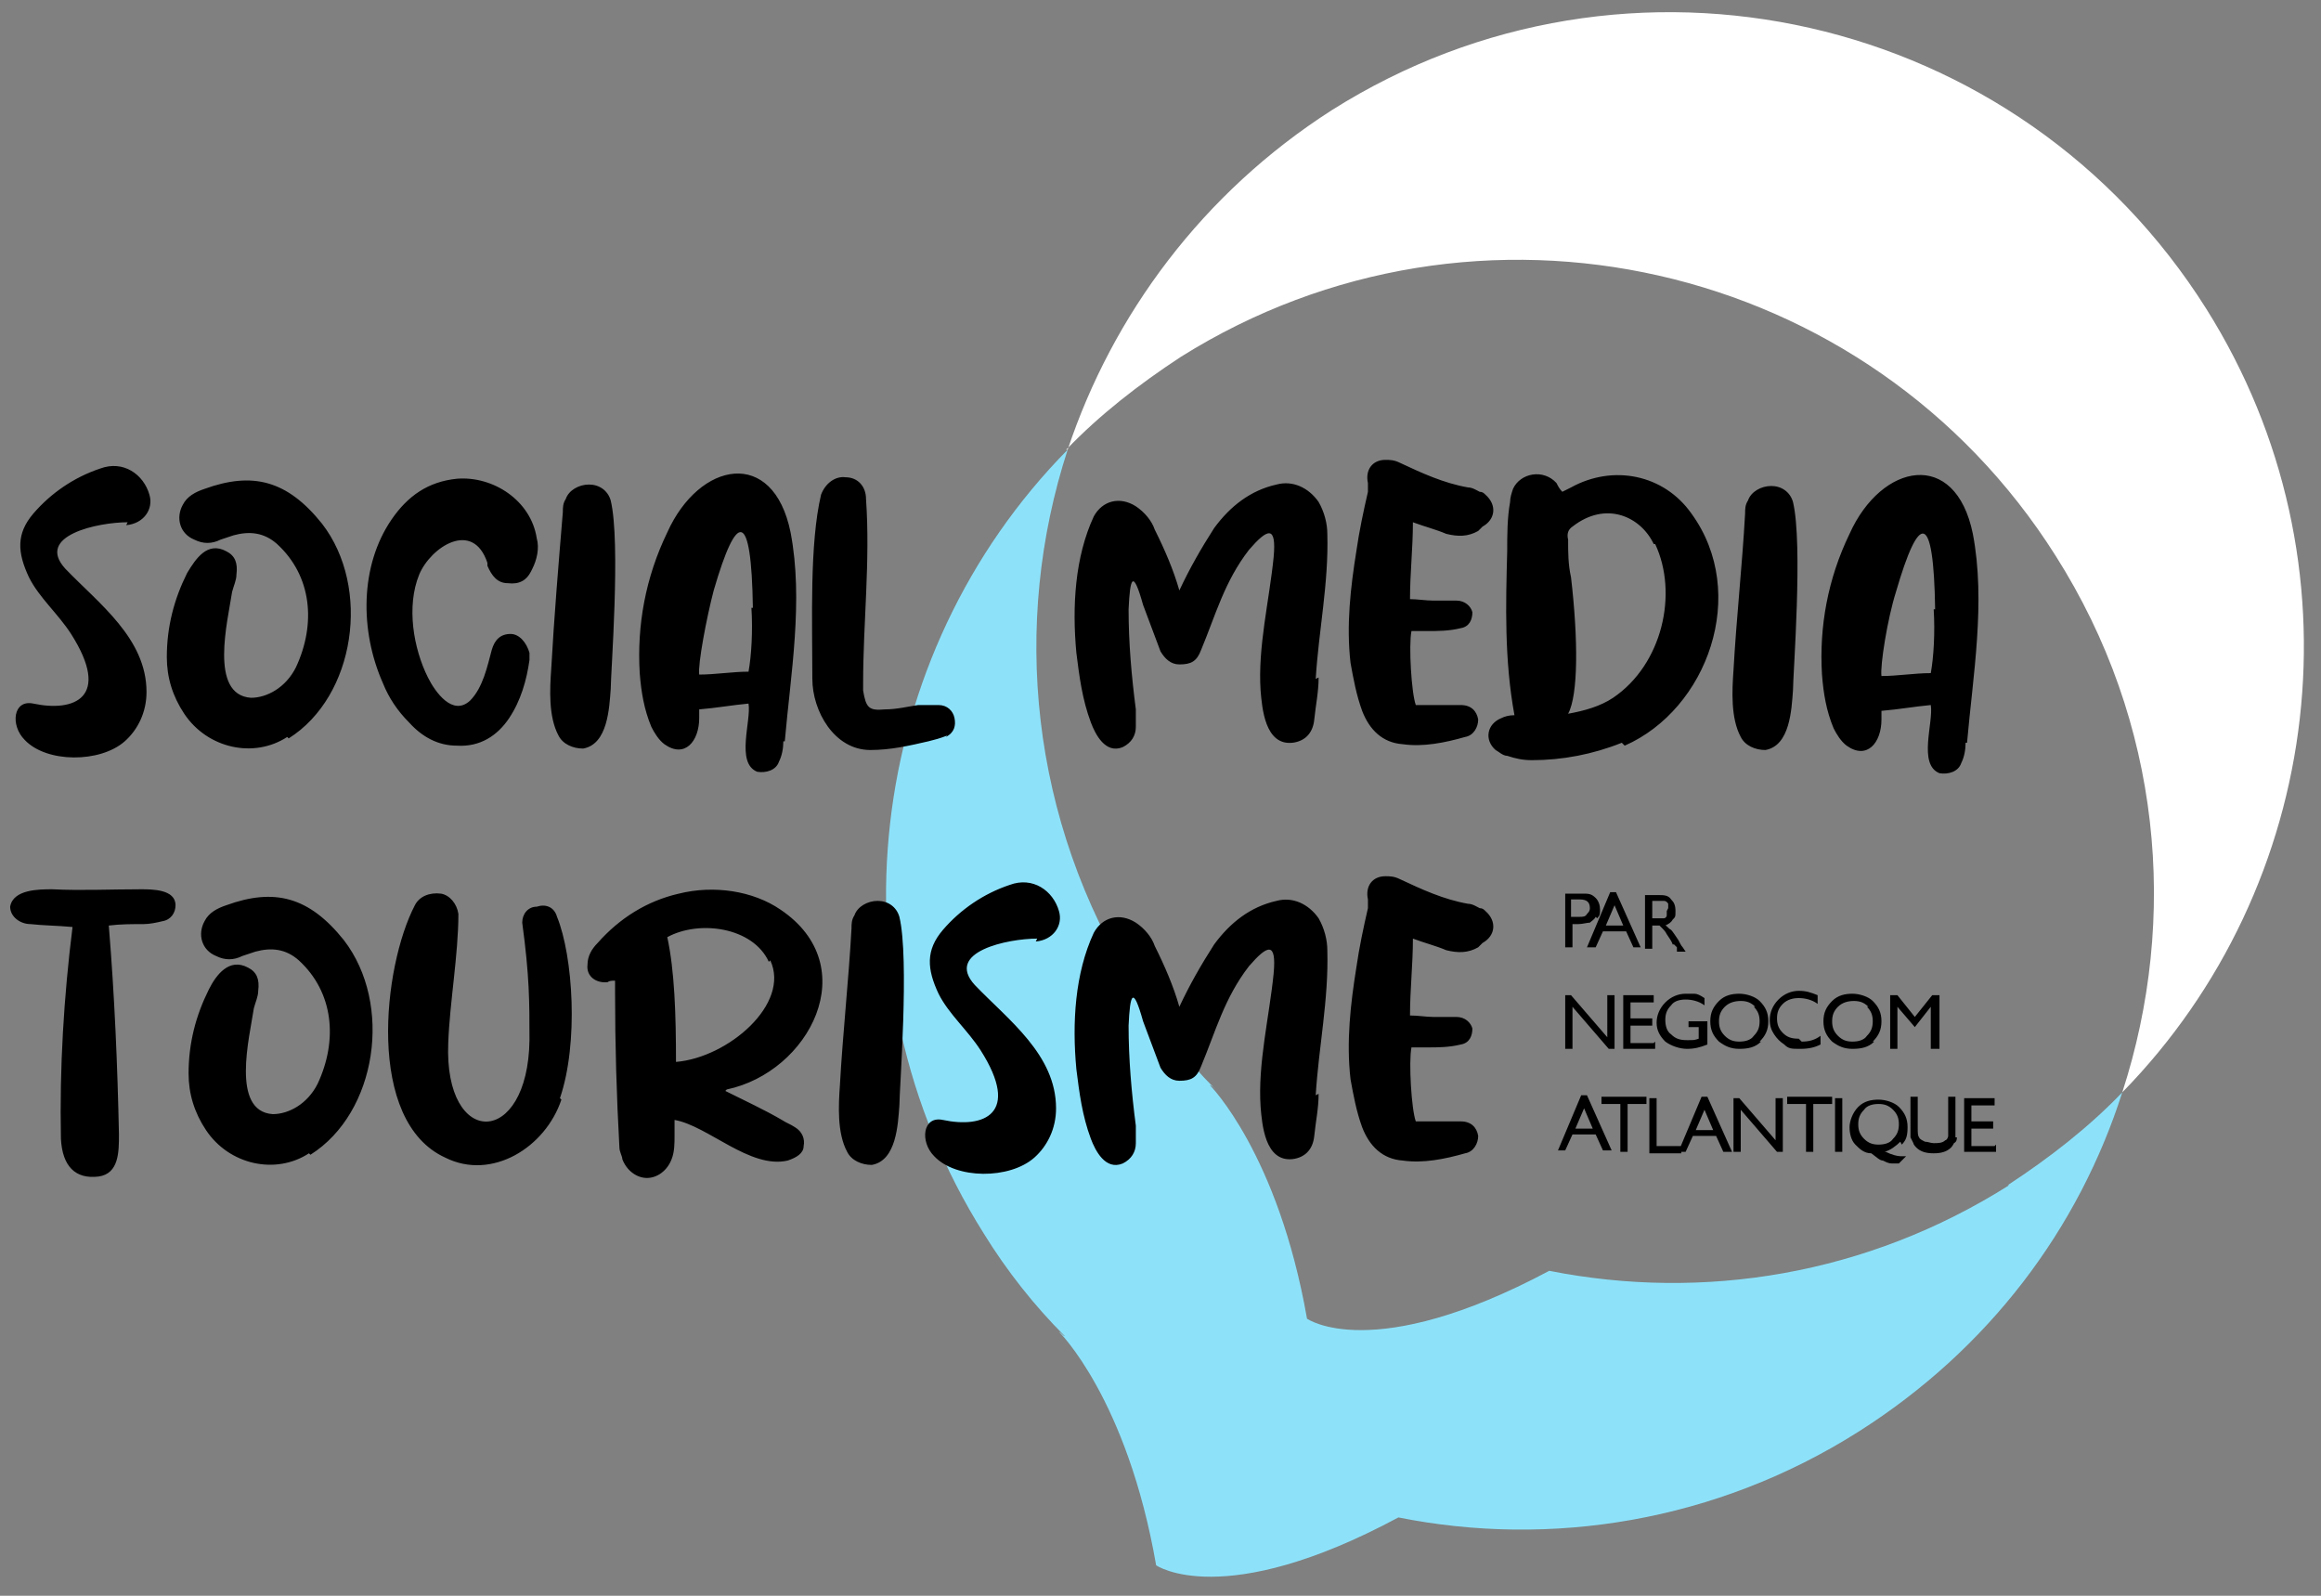
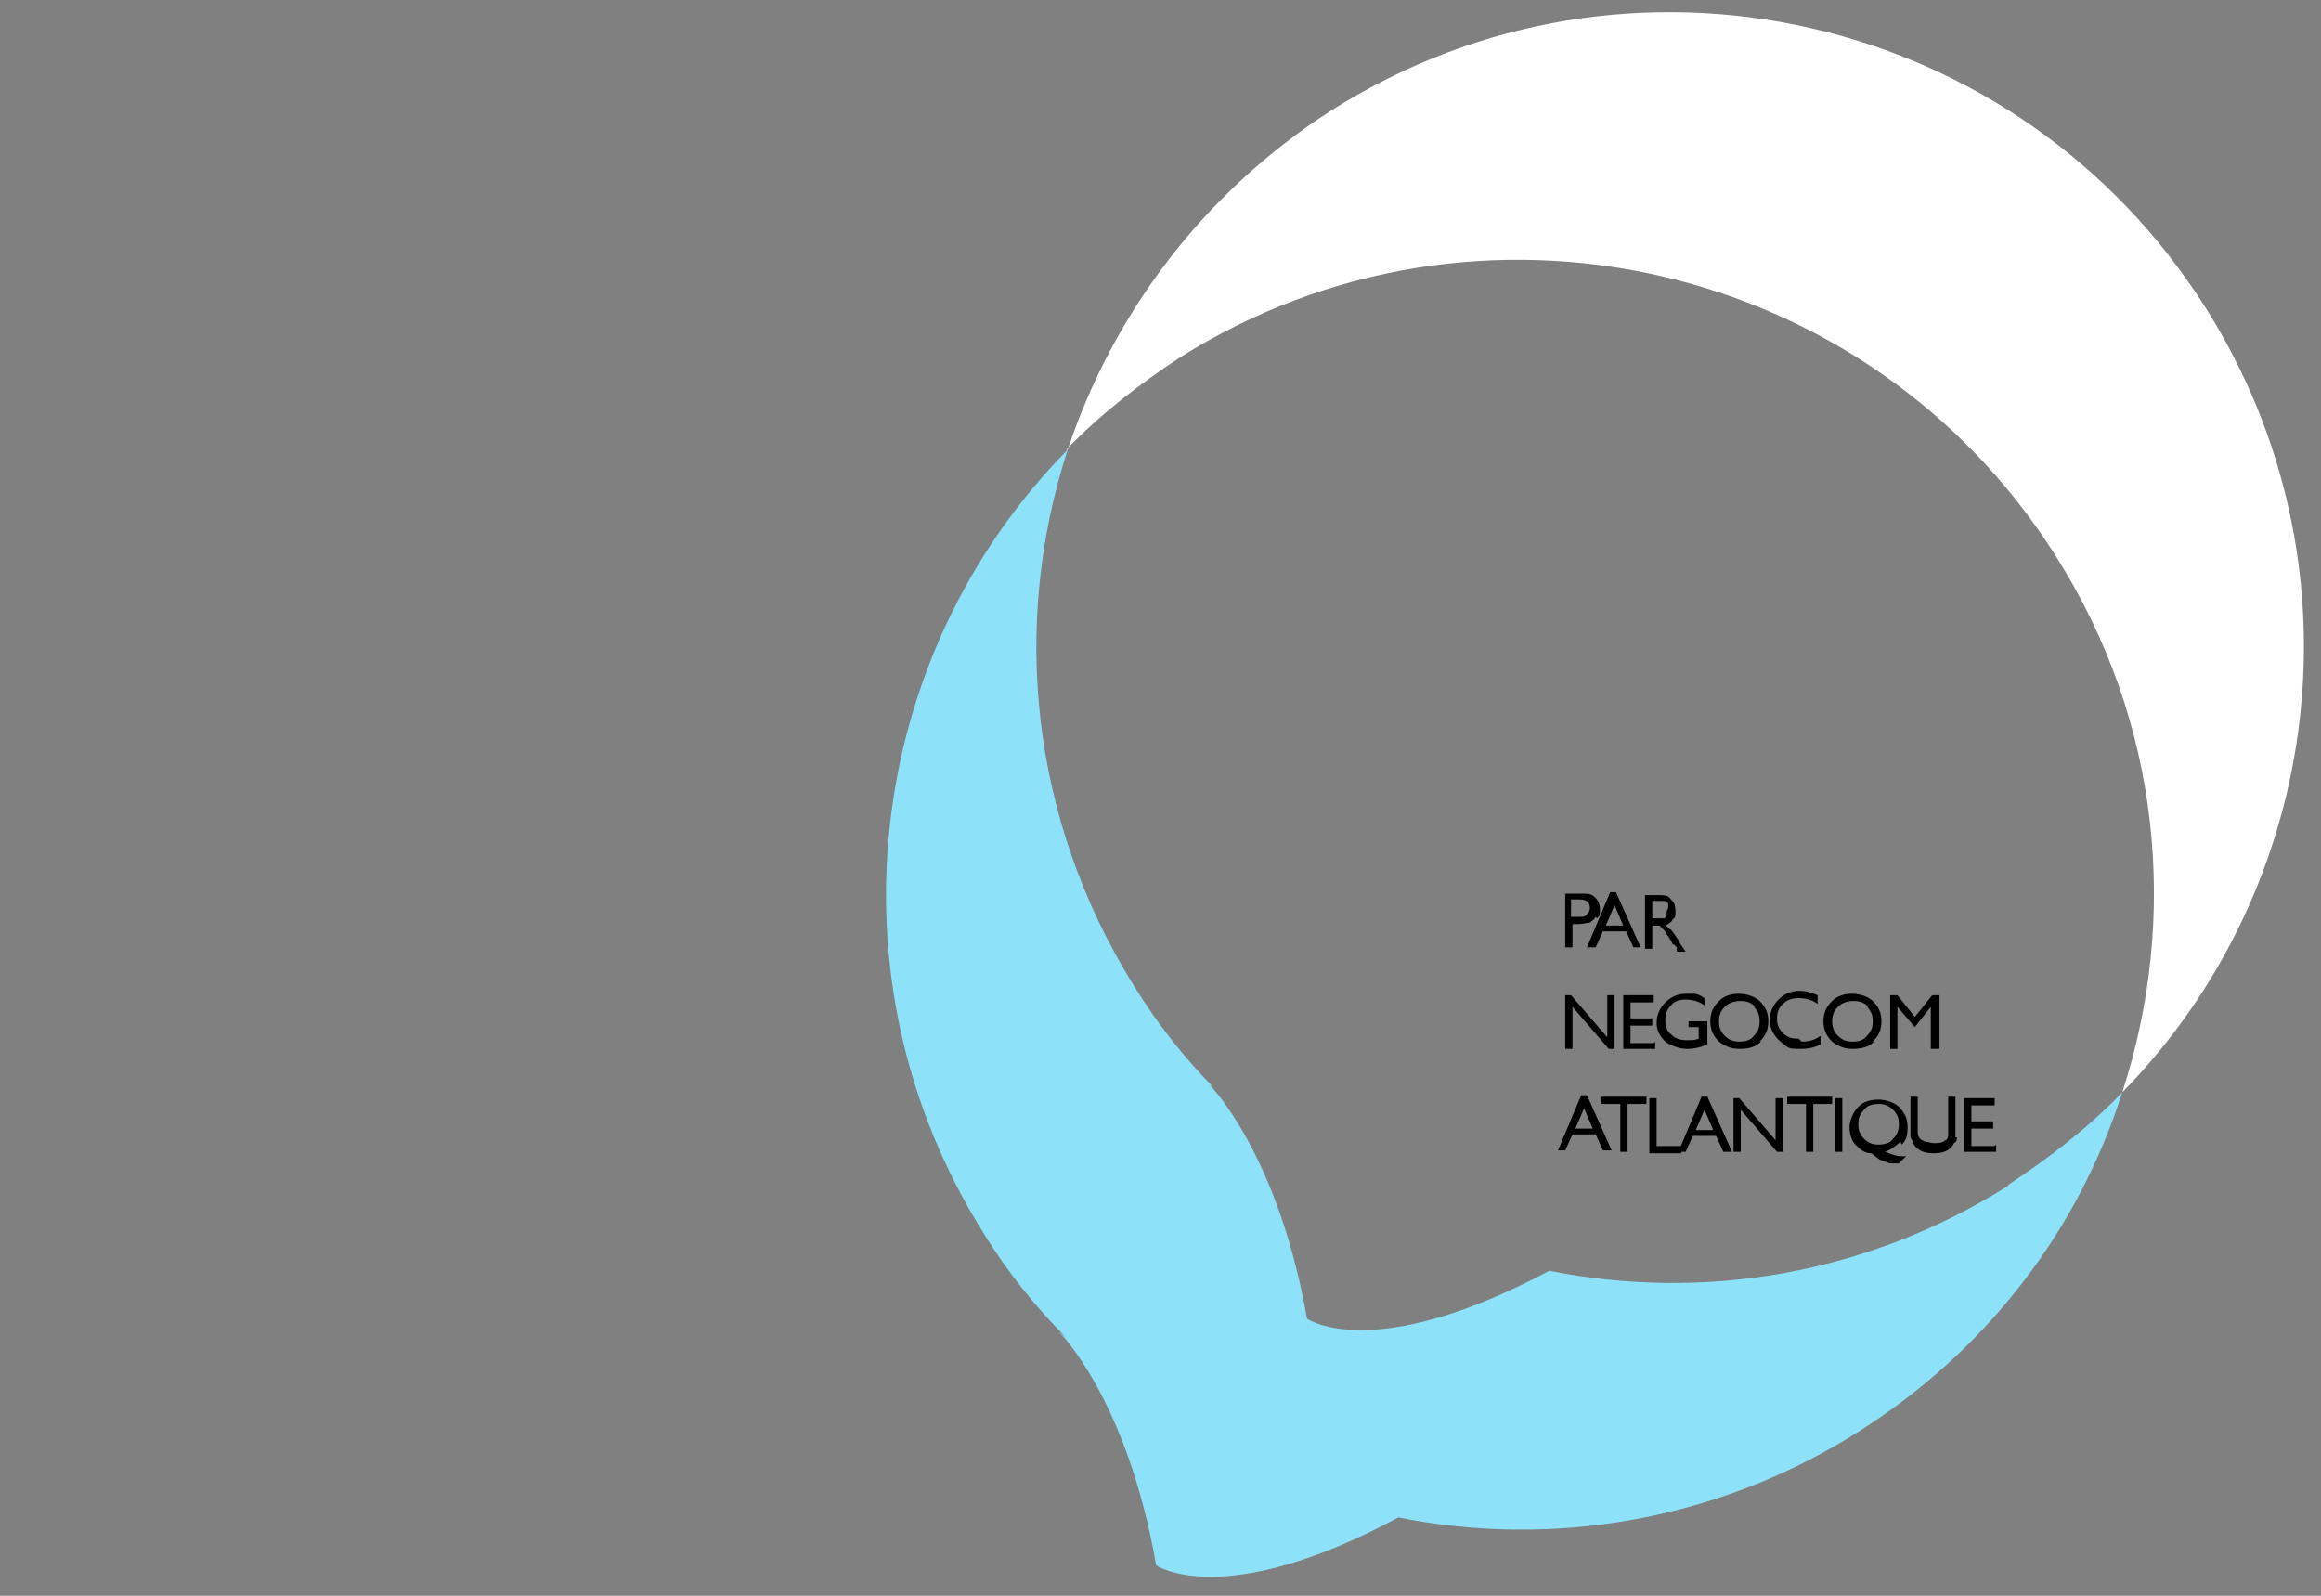
<svg xmlns="http://www.w3.org/2000/svg" id="Calque_1" width="160" height="110" viewBox="0 0 160 110">
  <rect x="0" y="0" width="160" height="110" fill="#808080" stroke="none" />
  <path d="m73.6,31c3.1-9.3,9.3-17.7,18.2-23.4,20.4-12.9,47.4-6.8,60.3,13.7,11,17.5,8.1,39.8-5.8,54,3.9-12,2.7-25.5-4.6-37-12.9-20.4-39.9-26.5-60.3-13.7-2.9,1.9-5.6,4-7.9,6.4Z" style="fill:#fff;" />
  <path d="m138.5,81.7c-9.8,6.2-21.1,8-31.7,5.9-12.2,6.5-16.7,3.3-16.7,3.3-2-11.4-6.7-16.1-6.7-16.1.1,0,.3.2.4.3-2.1-2.1-4-4.5-5.6-7.1-7.2-11.5-8.5-25-4.6-37-13.9,14.1-16.8,36.5-5.8,54,1.6,2.6,3.5,5,5.6,7.1-.1,0-.2-.2-.4-.3,0,0,4.7,4.6,6.7,16.1,0,0,4.6,3.2,16.7-3.3,10.5,2.1,21.9.3,31.7-5.9,9-5.7,15.2-14,18.2-23.4-2.3,2.4-5,4.5-7.9,6.4Zm-61.7,13.6h0s0,0,0,0c0,0,0,0,0,0Z" style="fill:#8de2fa;" />
-   <path d="m8.8,36c-2,0-6.4.9-4.3,3.2,2.3,2.4,5.6,4.8,5.6,8.5,0,1.4-.6,2.6-1.5,3.4-1.7,1.5-5.4,1.5-6.9-.1-1-1-.8-2.8.6-2.5,2.8.6,5.4-.4,2.6-4.8-.9-1.4-2.2-2.5-2.9-3.9-.8-1.7-.9-3,.3-4.4,1.2-1.4,2.8-2.5,4.6-3.1,1.6-.6,3,.4,3.4,1.8.3,1-.4,2-1.6,2.1h0Zm11,14.8c-2.3,1.5-5.5.8-7.1-1.6-.8-1.2-1.2-2.5-1.2-3.9,0-2.1.5-4,1.4-5.8.6-1,1.4-2.2,2.7-1.5.6.3.8.8.7,1.6,0,.4-.2.8-.3,1.2-.3,2-1.6,7.1,1.3,7.3,1.1,0,2.4-.7,3.1-2.1,1.4-3,1.1-6.3-1.3-8.5-.9-.8-1.9-.9-3-.6-.3.1-.6.2-.9.3-.6.3-1.2.3-1.8,0-1-.4-1.3-1.5-.8-2.4.3-.6.9-.9,1.5-1.1,3.3-1.2,5.7-.6,8.1,2.4,3.4,4.4,2.3,11.9-2.3,14.8h0Zm16.8-11.4c-.3.6-.8.9-1.6.8-.7,0-1.1-.5-1.4-1.2,0,0,0-.1,0-.2-1-3-3.9-1.1-4.7.8-.9,2.2-.4,5.1.6,7.1.5,1,1.7,2.7,2.9,1.6.9-.9,1.2-2.4,1.5-3.5.2-.7.6-1.1,1.3-1.1.6,0,1.1.6,1.3,1.3,0,.2,0,.4,0,.5-.2,1.4-.6,2.8-1.4,4-.8,1.2-2,2-3.6,1.9-1.3,0-2.4-.6-3.3-1.6-.8-.8-1.4-1.7-1.8-2.7-1.6-3.6-1.6-8.1.6-11.3,1.1-1.6,2.5-2.6,4.5-2.8,2.5-.2,5.1,1.5,5.5,4.1.2.7,0,1.5-.3,2.1h0Zm5.5,8.1c-.1,1.3-.2,3.8-1.9,4.1-.7,0-1.4-.3-1.7-.9-.7-1.3-.6-3.2-.5-4.6.2-3.6.5-7.2.8-10.8,0-.3,0-.6.2-.9.2-.6.9-1,1.6-1,.7,0,1.3.4,1.5,1.1.7,2.9,0,11.9,0,13h0Zm11.9,3.6c0,.5-.1,1-.3,1.4-.2.6-.9.8-1.5.7-1.5-.6-.4-3.5-.6-4.7-1.1.1-2.2.3-3.4.4,0,.2,0,.4,0,.6,0,1.6-1,2.8-2.4,1.8-.4-.3-.7-.8-.9-1.2-.5-1.2-.7-2.4-.8-3.7-.2-3.3.4-6.6,1.9-9.7,2.2-4.9,7.3-5.9,8.5,0,.9,4.7,0,9.8-.4,14.4h0Zm-2.1-9.2c-.1-6.8-1.1-6.7-2.7-1.2-.5,1.9-1.1,5.1-1,5.8,1.1,0,2.3-.2,3.4-.2.2-1.1.3-2.8.2-4.4h0Zm13.4,8.8c-.5.2-.9.3-1.3.4-1.3.3-2.6.6-4,.6-2.5,0-4-2.7-4-4.9,0-4.1-.2-9.3.6-12.7.3-.8,1-1.3,1.7-1.2.8,0,1.4.6,1.4,1.5.3,4.3-.2,8.5-.2,12.7s0,.3,0,.5c.2,1.2.4,1.4,1.5,1.3.8,0,1.6-.2,2.3-.3.5,0,.9,0,1.4,0,.6,0,1,.4,1.1.9.1.5,0,1-.6,1.3h0Zm25.6-4c0,1-.2,1.9-.3,2.9-.1,1-.7,1.5-1.5,1.6-1.9.2-2.1-2.4-2.2-3.6-.2-3,.6-6.2.9-9.2.2-2.2-.4-2-1.7-.5-1.7,2.2-2.3,4.5-3.3,6.9-.3.8-.7,1-1.5,1-.6,0-1-.4-1.3-.9-.4-1.1-.8-2.1-1.2-3.2-.7-2.5-.9-1.9-1,.3,0,2.3.2,4.6.5,6.9,0,.4,0,.8,0,1.2,0,.6-.3,1.1-.9,1.4-1.2.5-1.9-.9-2.2-1.7-.6-1.6-.8-3.2-1-4.8-.3-3.2-.1-6.6,1.2-9.4.6-1.1,1.8-1.4,2.9-.7.6.4,1.1,1,1.3,1.6.7,1.4,1.3,2.8,1.7,4.2.7-1.5,1.5-2.9,2.4-4.3,1.1-1.5,2.5-2.6,4.3-3,1.1-.3,2.2.2,2.9,1.2.4.7.6,1.5.6,2.2.1,3.4-.6,6.7-.8,10h0Zm11-10.1c-.7.4-1.4.4-2.2.2-.7-.3-1.5-.5-2.3-.8,0,1.8-.2,3.5-.2,5.3.5,0,1.1.1,1.6.1.5,0,1.1,0,1.6,0,.6,0,1,.4,1.1.8,0,.5-.2,1-.8,1.1-.8.2-1.6.2-2.3.2-.4,0-.8,0-1.1,0-.2,1,0,4.3.3,5.1.2,0,.5,0,.7,0,.8,0,1.6,0,2.4,0,.7,0,1.1.4,1.2,1,0,.5-.3,1.1-.9,1.2-1.4.4-2.9.7-4.3.5-1.4-.1-2.3-1-2.8-2.3-.4-1.1-.6-2.2-.8-3.3-.3-2.6,0-5.2.4-7.7.2-1.4.5-2.8.8-4.1,0-.1,0-.4,0-.6-.2-.9.3-1.6,1.2-1.6.3,0,.6,0,1,.2,1.5.7,3,1.4,4.7,1.7.3,0,.6.2.8.3.2,0,.3.1.4.2.8.7.7,1.7-.2,2.2h0Zm9.9,14.6c-2,.8-4.1,1.2-6.2,1.2-.6,0-1.1-.1-1.7-.3-.3,0-.6-.3-.8-.4-.8-.7-.6-1.8.4-2.2.2-.1.5-.2.9-.2-.7-3.8-.6-7.6-.5-11.3,0-1.1,0-2.3.2-3.4,0-.3.1-.6.2-.9.5-1.1,2.1-1.4,3-.4.1.2.2.4.4.6.2-.1.4-.2.6-.3,2.9-1.6,6.4-.9,8.3,1.8,4,5.5,1.1,13.5-4.6,16h0Zm2.2-13.7c-.9-1.9-3.3-3-5.6-1.2-.3.2-.4.5-.3.9,0,.9,0,1.7.2,2.6.5,4.3.5,8.1-.2,9.4,1.1-.2,2.2-.5,3.1-1.1,3.4-2.3,4.5-7.2,2.9-10.6h0Zm9.6,10.1c-.1,1.3-.2,3.8-1.9,4.1-.7,0-1.4-.3-1.7-.9-.7-1.3-.6-3.2-.5-4.6.2-3.6.6-7.2.8-10.8,0-.3,0-.6.2-.9.2-.6.9-1,1.6-1,.7,0,1.3.4,1.5,1.1.7,2.9,0,11.9,0,13h0Zm11.9,3.6c0,.5-.1,1-.3,1.4-.2.6-.9.8-1.5.7-1.5-.6-.4-3.5-.6-4.7-1.1.1-2.2.3-3.4.4,0,.2,0,.4,0,.6,0,1.6-1,2.8-2.4,1.8-.4-.3-.7-.8-.9-1.2-.5-1.2-.7-2.4-.8-3.7-.2-3.3.4-6.6,1.9-9.7,2.2-4.9,7.3-5.9,8.5,0,.9,4.7,0,9.8-.4,14.4h0Zm-2.1-9.2c-.1-6.8-1.1-6.7-2.7-1.2-.6,1.9-1.1,5.1-1,5.8,1.1,0,2.3-.2,3.4-.2.2-1.1.3-2.8.2-4.4h0ZM11.2,63.5c-.4.1-.9.2-1.3.2-.8,0-1.6,0-2.4.1.4,4.9.6,9.6.7,14.4,0,1.2,0,2.7-1.4,2.9-1.6.2-2.5-.7-2.6-2.6-.1-4.9.2-9.8.8-14.6-1.1-.1-2-.1-2.9-.2-.7,0-1.4-.5-1.4-1.2.2-1.2,2-1.2,2.9-1.2,2,.1,4,0,6.1,0,.8,0,2.4,0,2.4,1.1,0,.5-.3,1-.9,1.1h0Zm10.1,16c-2.3,1.5-5.5.8-7.1-1.6-.8-1.2-1.2-2.5-1.2-3.9,0-2.1.5-4,1.4-5.8.5-1,1.4-2.2,2.7-1.5.6.3.8.8.7,1.6,0,.4-.2.8-.3,1.2-.3,2-1.6,7.1,1.3,7.3,1.1,0,2.4-.7,3.1-2.1,1.4-3,1.1-6.3-1.3-8.5-.9-.8-1.9-.9-3-.6-.3.1-.6.2-.9.3-.6.3-1.2.3-1.8,0-1-.4-1.3-1.5-.8-2.4.3-.6.9-.9,1.5-1.1,3.3-1.2,5.7-.6,8.1,2.4,3.4,4.4,2.3,11.9-2.3,14.8h0Zm17.4-3.7c-1.1,3.3-4.8,5.6-8,4-5.5-2.5-4.3-13.2-2.1-17.4.3-.6,1-.9,1.8-.8.6.1,1.1.7,1.2,1.4,0,2.8-.6,6.1-.7,8.9-.3,7.3,5.5,7.2,5.6-.2,0-2.7,0-4.4-.5-8.1,0-.6.4-1.1,1-1.1.6-.2,1.2,0,1.4.7,1.1,2.7,1.5,8.7.2,12.5h0Zm11.3-.6c1.4.7,2.7,1.3,3.9,2,.3.2.6.3.9.5.5.3.7.8.6,1.3,0,.5-.5.8-1.1,1-2.6.6-5.5-2.4-7.8-2.8,0,.4,0,.7,0,1.1,0,.5,0,1.1-.2,1.6-.3.8-1,1.3-1.7,1.3s-1.4-.5-1.7-1.3c0-.2-.2-.5-.2-.8-.2-3.6-.3-7.1-.3-10.7v-.8c-.2,0-.4,0-.5.1-.8.1-1.5-.4-1.4-1.2,0-.6.3-1.1.7-1.5,1.5-1.7,3.4-2.9,5.6-3.4,2.4-.6,5.1-.2,7,1.1,5.8,3.9,2,11.2-3.7,12.4h0Zm3-8.9c-1.1-2.4-4.8-2.9-7-1.7.5,2.3.6,5.3.6,8.6,3.6-.3,7.9-4,6.5-7h0Zm9,9.9c-.1,1.3-.2,3.8-1.9,4.1-.7,0-1.4-.3-1.7-.9-.7-1.3-.6-3.2-.5-4.6.2-3.6.6-7.2.8-10.8,0-.3,0-.6.2-.9.2-.6.9-1,1.6-1,.7,0,1.3.4,1.5,1.1.7,2.9,0,11.9,0,13h0Zm9.5-11.5c-2,0-6.4.9-4.3,3.2,2.3,2.4,5.6,4.8,5.6,8.5,0,1.4-.6,2.6-1.5,3.4-1.7,1.5-5.4,1.5-6.9-.1-1-1-.8-2.8.6-2.5,2.8.6,5.4-.4,2.6-4.8-.9-1.4-2.2-2.5-2.9-3.9-.8-1.7-.9-3,.3-4.4,1.2-1.4,2.8-2.5,4.6-3.1,1.6-.6,3,.4,3.4,1.8.3,1-.4,2-1.6,2.1h0Zm19.4,10.7c0,1-.2,1.9-.3,2.9-.1,1-.7,1.5-1.5,1.6-1.9.2-2.1-2.4-2.2-3.6-.2-3,.6-6.2.9-9.2.2-2.2-.4-2-1.7-.5-1.7,2.2-2.3,4.5-3.3,6.9-.3.8-.7,1-1.5,1-.6,0-1-.4-1.3-.9-.4-1.1-.8-2.1-1.2-3.2-.7-2.5-.9-1.9-1,.3,0,2.3.2,4.6.5,6.9,0,.4,0,.8,0,1.2,0,.6-.3,1.1-.9,1.4-1.2.5-1.9-.9-2.2-1.7-.6-1.6-.8-3.2-1-4.8-.3-3.2-.1-6.6,1.2-9.4.6-1.1,1.8-1.4,2.9-.7.6.4,1.1,1,1.3,1.6.7,1.4,1.3,2.8,1.7,4.2.7-1.5,1.5-2.9,2.4-4.3,1.1-1.5,2.5-2.6,4.3-3,1.1-.3,2.2.2,2.9,1.2.4.7.6,1.5.6,2.2.1,3.4-.6,6.7-.8,10h0Zm11-10.1c-.7.4-1.4.4-2.2.2-.7-.3-1.5-.5-2.3-.8,0,1.8-.2,3.5-.2,5.3.6,0,1.1.1,1.6.1.6,0,1.1,0,1.6,0,.6,0,1,.4,1.1.8,0,.5-.2,1-.8,1.1-.8.2-1.6.2-2.3.2-.4,0-.8,0-1.1,0-.2,1,0,4.3.3,5.1.2,0,.5,0,.7,0,.8,0,1.6,0,2.4,0,.7,0,1.1.4,1.2,1,0,.5-.3,1.1-.9,1.2-1.4.4-2.9.7-4.3.5-1.4-.1-2.3-1-2.8-2.3-.4-1.1-.6-2.2-.8-3.3-.3-2.6,0-5.2.4-7.7.2-1.4.5-2.8.8-4.1,0-.1,0-.4,0-.6-.2-.9.3-1.6,1.2-1.6.3,0,.6,0,1,.2,1.5.7,3,1.4,4.7,1.7.3,0,.6.2.8.3.2,0,.3.1.4.2.8.7.7,1.7-.2,2.2h0Z" />
  <path d="m110,63.2c-.1.2-.3.3-.4.4-.2,0-.5.1-.8.1h-.4v1.6h-.5v-3.7h1.2c.4,0,.6,0,.9.3.2.2.3.5.3.8s0,.4-.2.6h0Zm-1.1-1.2h-.6v1.2h.6c.2,0,.4,0,.5-.2.1-.1.2-.2.2-.4,0-.4-.2-.6-.7-.6h0Zm3.7,3.3l-.5-1.1h-1.6l-.5,1.1h-.6l1.6-3.8h.4l1.7,3.8h-.5Zm-1.3-2.9l-.6,1.4h1.2l-.6-1.4h0Zm4.3,2.9l-.2-.2s0,0,0,0h-.1c0-.1-.2-.4-.2-.4l-.2-.3c-.1-.2-.2-.3-.3-.4,0,0-.2-.2-.2-.2,0,0-.2,0-.4,0h-.1v1.6h-.5v-3.7h.9c.4,0,.7,0,.9.3.2.2.3.4.3.8s0,.4-.2.6c-.1.2-.3.3-.5.4.1,0,.2.2.4.3.1.1.3.4.5.7.1.2.2.4.3.5l.2.3h-.6Zm-.6-2.7c0-.1,0-.2,0-.3,0,0-.1-.2-.3-.2-.1,0-.3,0-.6,0h-.2v1.2h.2c.3,0,.5,0,.6,0,.1,0,.2-.1.2-.2,0,0,0-.2,0-.3h0Zm-4.1,9.7l-2.5-2.9v2.9h-.5v-3.7h.4l2.5,2.9v-2.9h.5v3.7h-.5Zm3.2-.5v.5h-2.2v-3.7h2.1v.5h-1.6v1.1h1.5v.5h-1.5v1.2h1.6Zm2.3-.9v-.5h1.3v1.6c-.5.2-.9.3-1.4.3s-1.1-.2-1.5-.5c-.4-.4-.6-.8-.6-1.3s.2-1,.6-1.4c.4-.4.9-.6,1.4-.6s.4,0,.6,0c.2,0,.4.1.7.3v.5c-.4-.3-.9-.4-1.3-.4s-.8.1-1,.4c-.3.3-.4.6-.4,1s.1.8.4,1c.3.3.6.4,1.1.4s.5,0,.8-.1h0v-.8h-.7Zm5,.9c-.4.4-.9.5-1.5.5s-1-.2-1.4-.5c-.4-.4-.6-.8-.6-1.4s.2-1,.6-1.4c.4-.4.9-.5,1.4-.5s1.1.2,1.4.5c.4.4.6.8.6,1.4s-.2,1-.6,1.4h0Zm-.4-2.4c-.3-.3-.6-.4-1-.4s-.8.1-1.1.4c-.3.3-.4.6-.4,1s.1.7.4,1c.3.3.6.4,1,.4s.8-.1,1-.4c.3-.3.4-.6.4-1s-.1-.7-.4-1h0Zm3.2,2.4c.5,0,.9-.1,1.3-.4v.6c-.4.2-.8.3-1.4.3s-.8,0-1.1-.3c-.3-.2-.5-.4-.7-.7-.2-.3-.3-.6-.3-1,0-.5.2-1,.6-1.4.4-.4.9-.6,1.4-.6s.8.1,1.3.3v.6c-.4-.3-.9-.4-1.3-.4s-.8.1-1.1.4c-.3.3-.4.6-.4,1s.1.7.4,1c.3.3.6.4,1.1.4h0Zm5,0c-.4.4-.9.5-1.5.5s-1-.2-1.4-.5c-.4-.4-.6-.8-.6-1.4s.2-1,.6-1.4c.4-.4.9-.5,1.4-.5s1.1.2,1.4.5c.4.4.6.8.6,1.4s-.2,1-.6,1.4h0Zm-.4-2.4c-.3-.3-.6-.4-1-.4s-.8.1-1.1.4c-.3.3-.4.6-.4,1s.1.7.4,1c.3.3.6.4,1,.4s.8-.1,1-.4c.3-.3.4-.6.4-1s-.1-.7-.4-1h0Zm4.3,2.9v-2.9l-1.1,1.4h0l-1.2-1.4v2.9h-.5v-3.7h.5l1.2,1.5,1.2-1.5h.5v3.7h-.5Zm-22.6,7l-.5-1.1h-1.6l-.5,1.1h-.5l1.6-3.8h.4l1.7,3.8h-.5Zm-1.3-2.9l-.6,1.4h1.2l-.6-1.4h0Zm3-.3v3.3h-.5v-3.3h-1.3v-.5h3.1v.5h-1.3Zm1.5,3.3v-3.7h.5v3.3h1.7v.5h-2.2Zm5.1,0l-.5-1.1h-1.6l-.5,1.1h-.5l1.6-3.8h.4l1.7,3.8h-.5Zm-1.3-2.9l-.6,1.4h1.2l-.6-1.4h0Zm5,2.9l-2.5-2.9v2.9h-.5v-3.7h.4l2.5,2.9v-2.9h.5v3.7h-.5Zm2.5-3.3v3.3h-.5v-3.3h-1.3v-.5h3.1v.5h-1.3Zm1.5,3.3v-3.7h.5v3.7h-.5Zm4.5-.7c-.3.3-.7.6-1.1.7h.1c.4.2.8.3,1,.3s.2,0,.4,0l-.5.5c-.2,0-.3,0-.5,0-.2,0-.4-.1-.6-.2-.2,0-.4-.2-.8-.5-.5,0-.8-.3-1.1-.6-.3-.3-.4-.8-.4-1.2s.2-1,.6-1.4c.4-.4.9-.5,1.4-.5s1.1.2,1.4.5c.4.4.6.8.6,1.4s-.1.9-.4,1.2h0Zm-.5-2.2c-.3-.3-.6-.4-1-.4s-.8.1-1,.4c-.3.3-.4.6-.4,1s.1.7.4,1c.3.3.6.4,1,.4s.8-.1,1-.4c.3-.3.4-.6.4-1s-.1-.7-.4-1h0Zm4.4,1.9c0,.1,0,.3-.2.4,0,0-.1.2-.2.3-.3.3-.7.4-1.2.4s-.9-.1-1.2-.4c0,0-.2-.2-.2-.3,0,0-.1-.2-.2-.4,0-.1,0-.4,0-.7v-2.1h.5v2.1c0,.4,0,.6.1.7,0,.1.2.2.4.3.2,0,.4.1.6.1.3,0,.6,0,.8-.2.1,0,.2-.2.2-.3,0-.1,0-.3,0-.6v-2.1h.5v2.1c0,.3,0,.5,0,.7h0Zm2.7.5v.5h-2.2v-3.7h2.1v.5h-1.6v1.1h1.5v.5h-1.5v1.2h1.6Z" />
</svg>